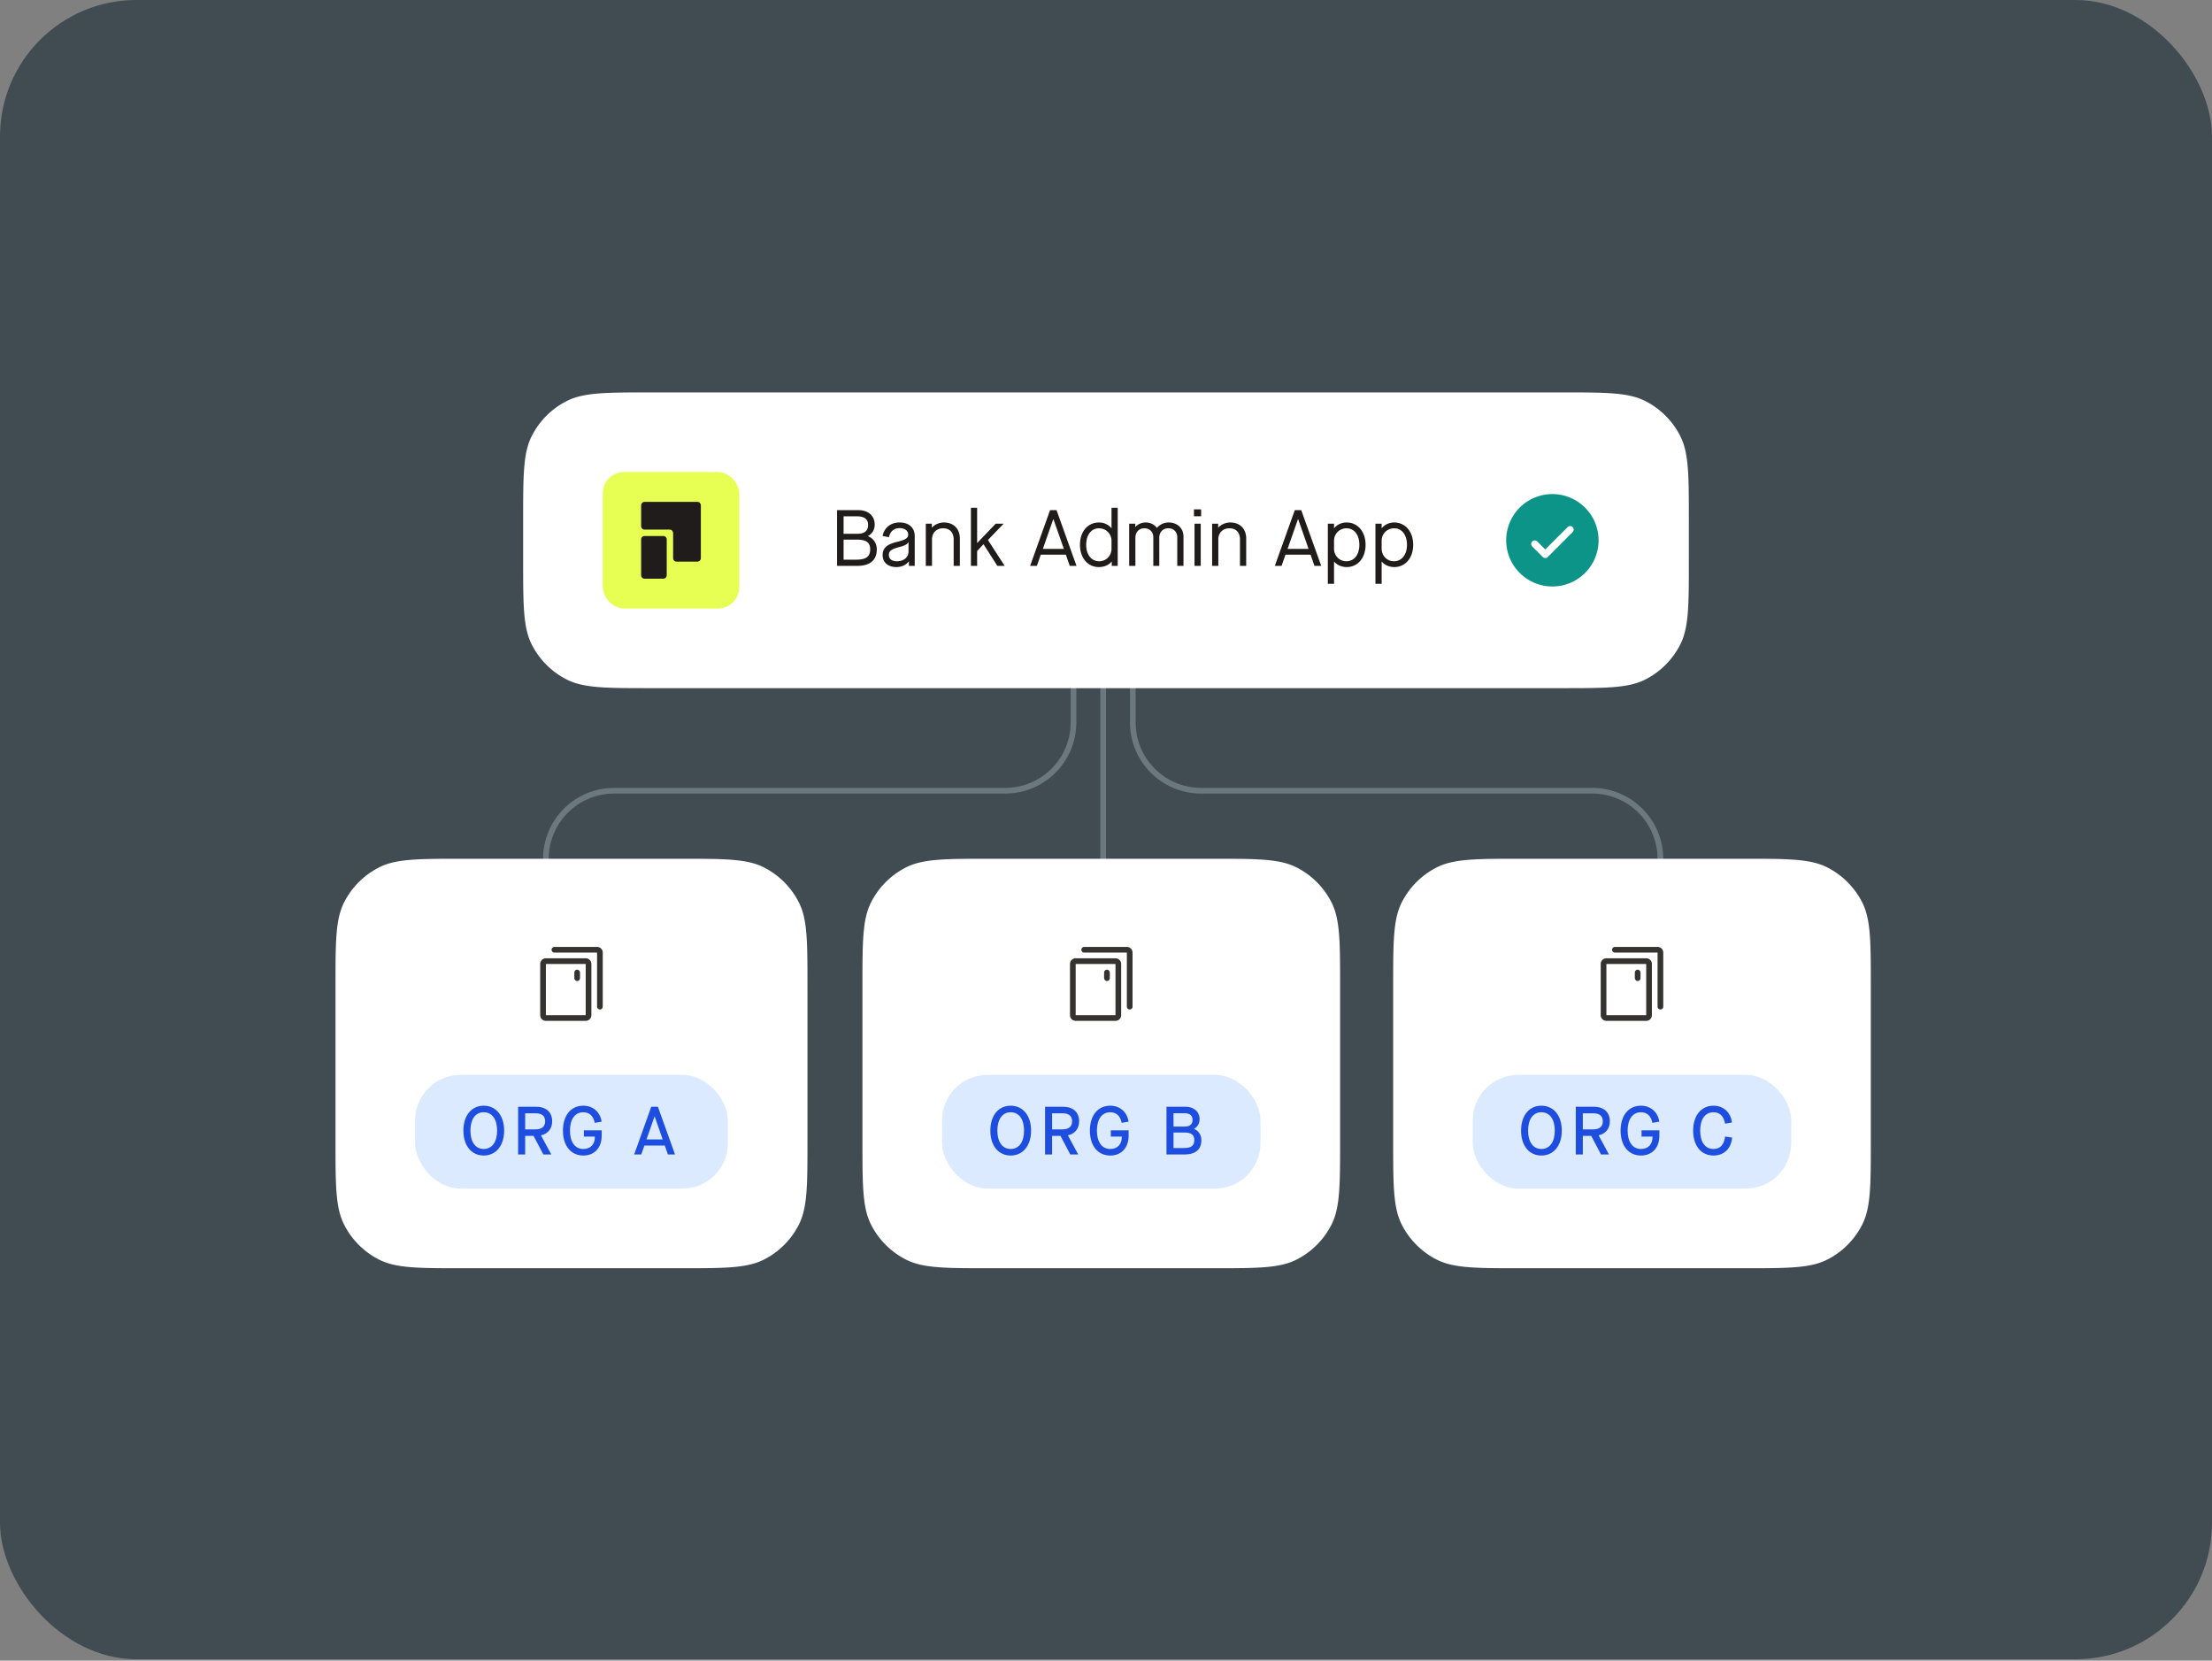
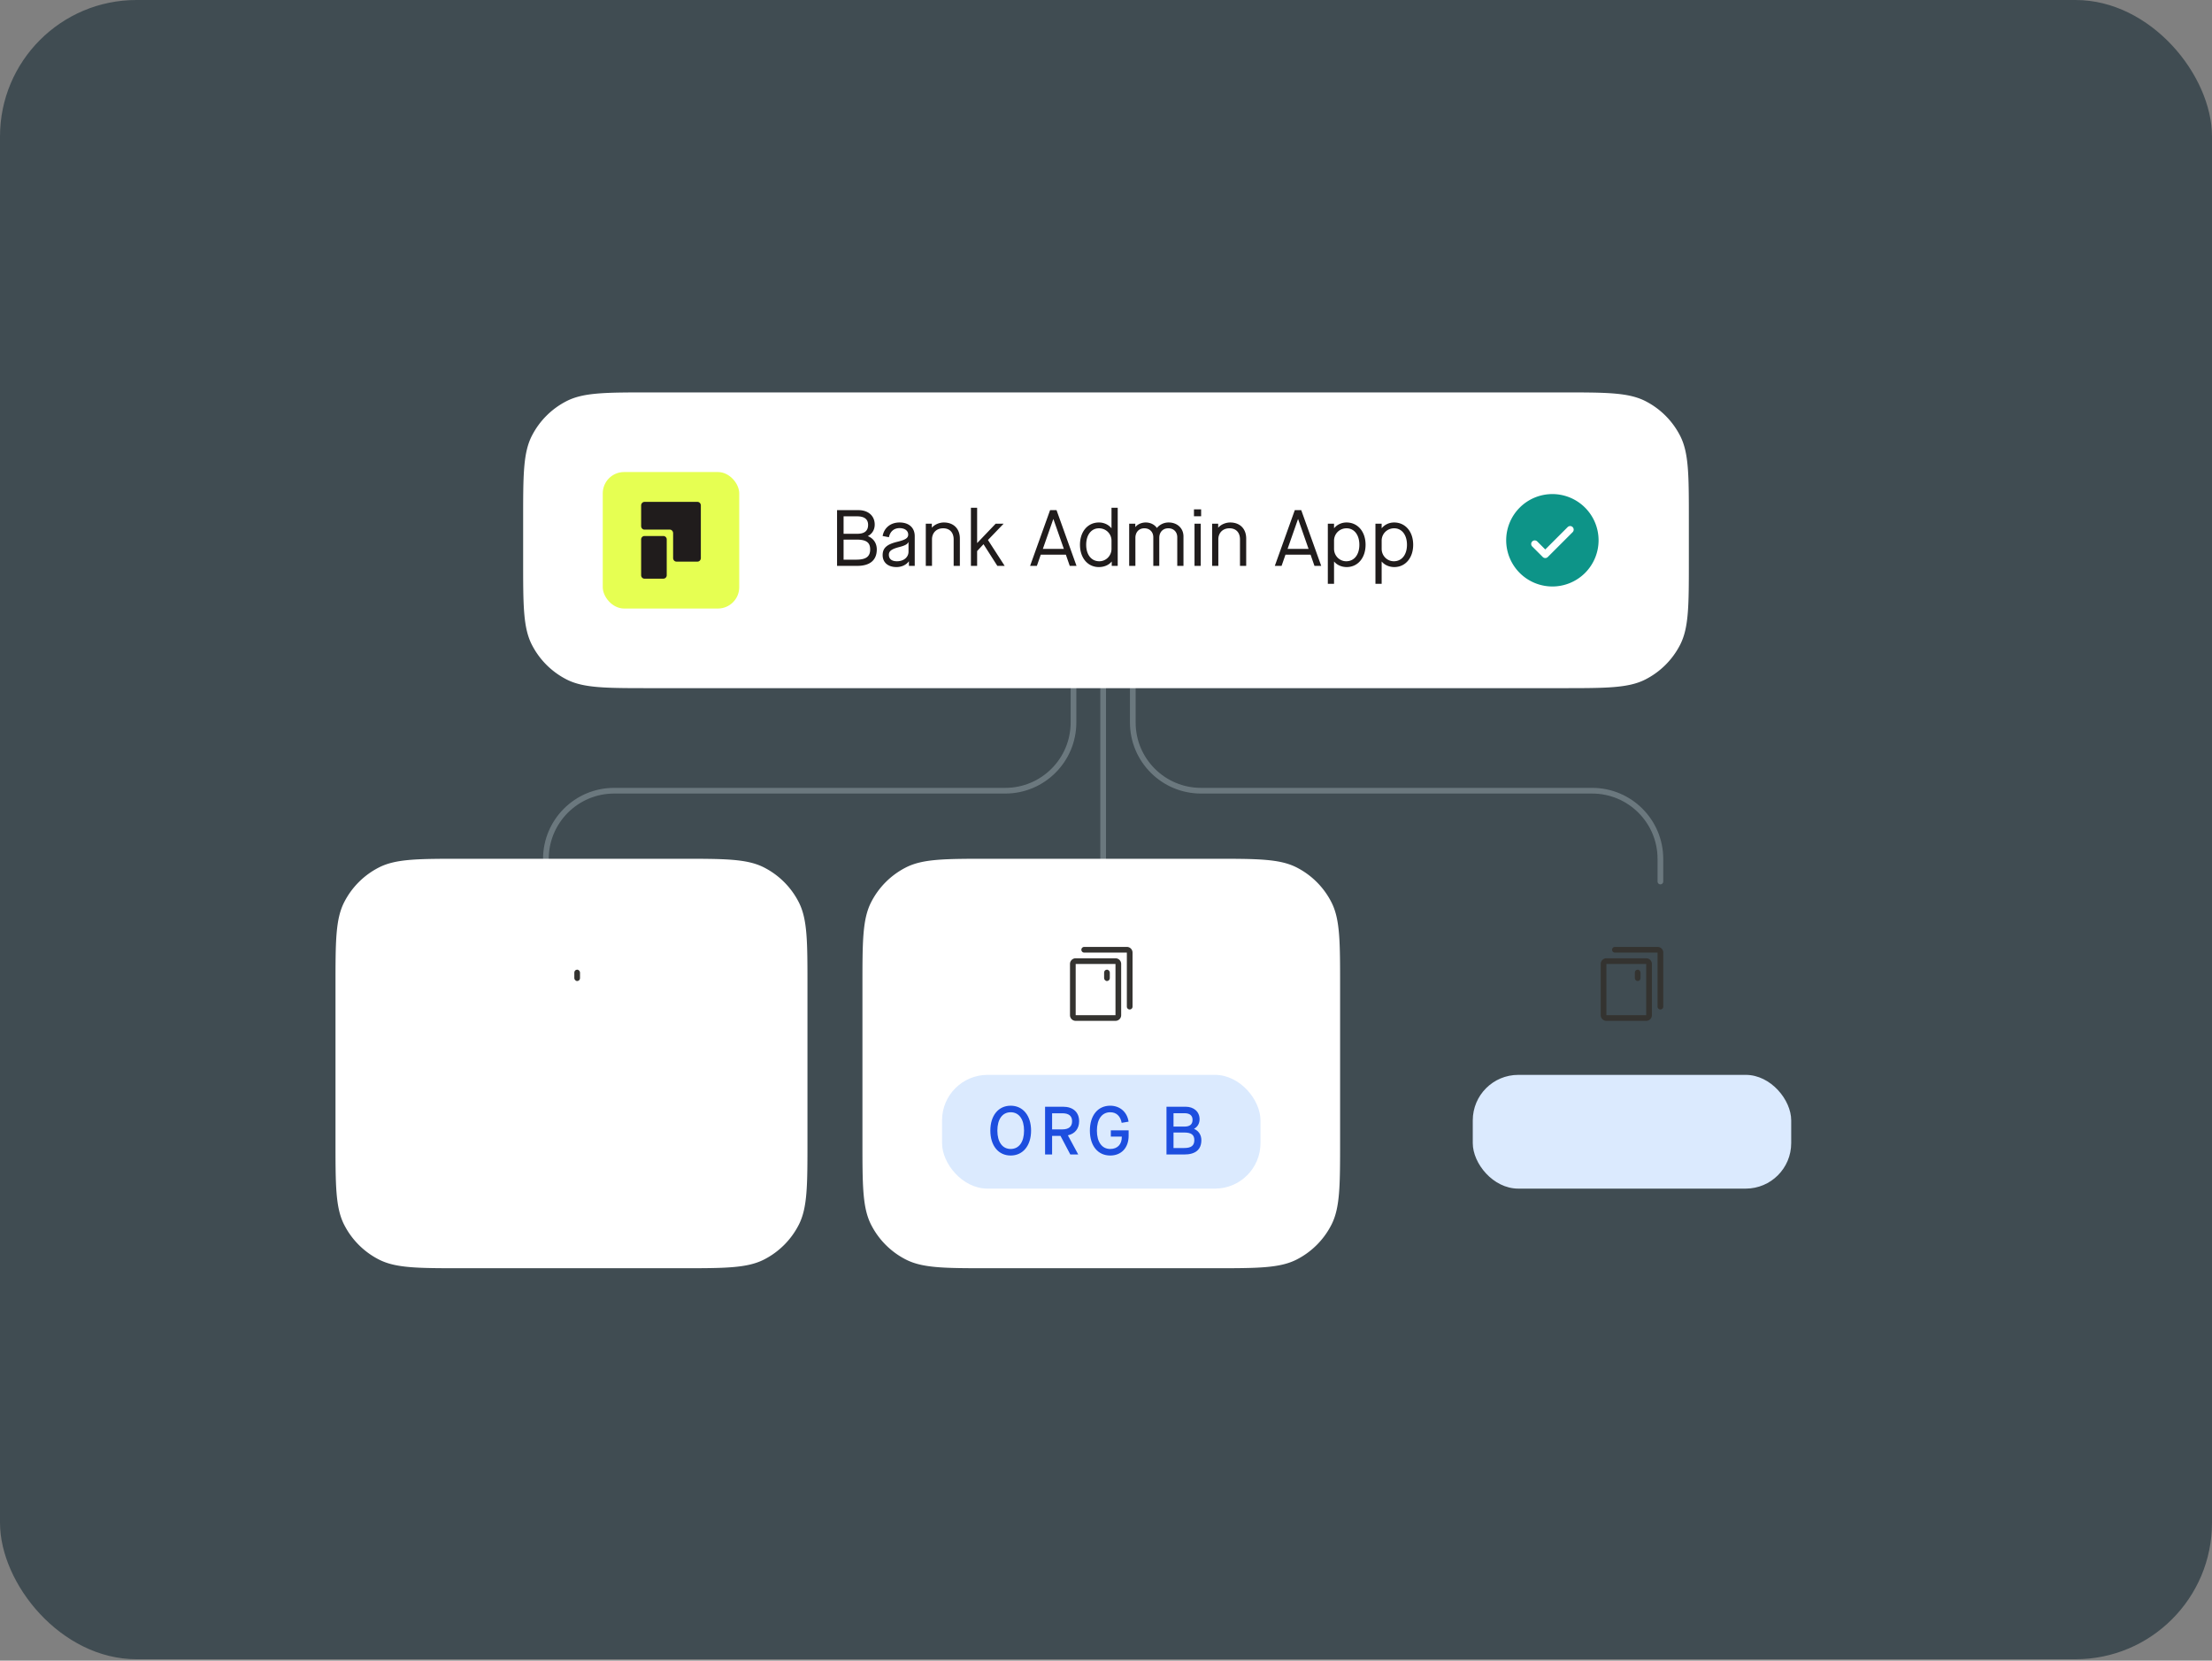
<svg xmlns="http://www.w3.org/2000/svg" fill="none" viewBox="0 0 389 292">
  <rect x="0" y="0" width="389" height="292" fill="#808080" stroke="none" />
  <g clip-path="url(#a)">
    <rect width="389" height="292" fill="#404C52" rx="24" />
    <path stroke="#6B787E" stroke-linecap="round" stroke-linejoin="round" d="M96 155v-3.966c0-6.628 5.372-12 12-12h68.783c6.628 0 12-5.373 12-12V117M291.997 155v-3.966c0-6.628-5.373-12-12-12h-68.784c-6.628 0-12-5.373-12-12V117M193.998 154.999v-37.415" />
    <path fill="#fff" d="M92 91.4c0-7.84 0-11.761 1.526-14.756a14 14 0 0 1 6.118-6.118C102.64 69 106.56 69 114.4 69h160.2c7.841 0 11.761 0 14.756 1.526a14 14 0 0 1 6.118 6.118C297 79.64 297 83.56 297 91.4v7.2c0 7.841 0 11.761-1.526 14.756a14 14 0 0 1-6.118 6.118C286.361 121 282.441 121 274.6 121H114.4c-7.841 0-11.761 0-14.756-1.526a14 14 0 0 1-6.118-6.118C92 110.361 92 106.441 92 98.6v-7.2Z" />
    <rect width="24" height="24" x="106" y="83" fill="#E6FF52" rx="3.75" />
    <path fill="#201C1C" fill-rule="evenodd" d="M122.667 88.25h-9.334a.56.56 0 0 0-.412.185.657.657 0 0 0-.171.447v3.61c0 .168.061.33.171.448a.56.56 0 0 0 .412.185h4.458c.155 0 .303.067.413.186.109.118.171.279.171.447v4.36c0 .167.061.328.171.447a.561.561 0 0 0 .412.185h3.709a.561.561 0 0 0 .412-.186.658.658 0 0 0 .171-.447v-9.235a.657.657 0 0 0-.171-.447.56.56 0 0 0-.412-.185Zm-5.417 12.89v-6.28a.597.597 0 0 0-.583-.61h-3.334a.597.597 0 0 0-.583.61v6.28c0 .337.261.61.583.61h3.334a.597.597 0 0 0 .583-.61Z" clip-rule="evenodd" />
    <path fill="#201C1C" d="M150.746 99.5h-3.542v-9.8h3.766c1.722 0 2.856 1.008 2.856 2.534 0 .882-.42 1.61-1.19 2.016v.028c.98.392 1.554 1.246 1.554 2.324 0 1.89-1.19 2.898-3.444 2.898Zm-2.394-8.708v3.066h2.408c1.274 0 1.904-.518 1.904-1.568 0-.98-.644-1.498-1.904-1.498h-2.408Zm0 4.088v3.528h2.24c1.708 0 2.436-.546 2.436-1.806 0-1.218-.686-1.722-2.408-1.722h-2.268Zm9.306 4.83c-1.498 0-2.436-.812-2.436-2.1 0-1.26.742-1.904 2.604-2.352 1.428-.35 1.89-.658 1.89-1.26 0-.686-.602-1.134-1.526-1.134-.98 0-1.666.602-1.862 1.596l-1.106-.21c.252-1.456 1.414-2.38 2.968-2.38 1.666 0 2.674.924 2.674 2.408V99.5h-1.022v-.784h-.028c-.448.616-1.26.994-2.156.994Zm.084-1.022c1.19 0 2.03-.714 2.03-1.694v-1.666h-.028c-.154.364-.63.616-1.624.868-1.302.336-1.806.7-1.806 1.344 0 .742.504 1.148 1.428 1.148Zm6.159.812h-1.092v-7.42h1.064v.686h.028c.448-.532 1.288-.896 2.086-.896 1.722 0 2.814 1.106 2.814 2.828V99.5h-1.092v-4.662c0-1.204-.7-1.946-1.848-1.946-1.176 0-1.96.798-1.96 1.946V99.5Zm7.936 0h-1.092V89.28h1.092v6.188h.028l3.234-3.388h1.4l-2.758 2.87 2.94 4.55h-1.288l-2.422-3.794h-.028l-1.106 1.19V99.5Zm17.479 0h-1.19l-.686-1.974h-4.41l-.686 1.974h-1.19l3.514-9.8h1.134l3.514 9.8Zm-4.088-8.218-1.834 5.236h3.696l-1.834-5.236h-.028Zm8.014 8.428c-1.946 0-3.318-1.596-3.318-3.92s1.372-3.92 3.332-3.92c.924 0 1.708.406 2.184.994h.028V89.28h1.092V99.5h-1.05v-.742h-.028c-.49.602-1.316.952-2.24.952Zm.084-1.022c1.176 0 2.142-.966 2.142-2.184v-1.442c0-1.204-.966-2.17-2.212-2.17-1.33 0-2.24 1.148-2.24 2.898 0 1.75.91 2.898 2.31 2.898Zm6.343.812h-1.092v-7.42h1.078v.574h.028c.392-.49 1.106-.784 1.806-.784.84 0 1.568.392 1.946.952h.028a2.65 2.65 0 0 1 2.072-.952c1.414 0 2.59.938 2.59 2.464V99.5h-1.092v-5.026c0-.952-.644-1.582-1.568-1.582-.966 0-1.596.686-1.596 1.68V99.5h-1.05v-5.026c0-.952-.658-1.582-1.568-1.582-.966 0-1.582.686-1.582 1.694V99.5Zm11.56-8.722h-1.26V89.56h1.26v1.218Zm-.07 8.722h-1.092v-7.42h1.092v7.42Zm3.096 0h-1.092v-7.42h1.064v.686h.028c.448-.532 1.288-.896 2.086-.896 1.722 0 2.814 1.106 2.814 2.828V99.5h-1.092v-4.662c0-1.204-.7-1.946-1.848-1.946-1.176 0-1.96.798-1.96 1.946V99.5Zm18.095 0h-1.19l-.686-1.974h-4.41l-.686 1.974h-1.19l3.514-9.8h1.134l3.514 9.8Zm-4.088-8.218-1.834 5.236h3.696l-1.834-5.236h-.028Zm6.341 11.368h-1.092V92.08h1.092v.784h.028c.476-.588 1.26-.994 2.17-.994 1.96 0 3.346 1.596 3.346 3.92s-1.386 3.92-3.318 3.92c-.924 0-1.736-.392-2.198-.952h-.028v3.892Zm2.142-3.962c1.4 0 2.31-1.148 2.31-2.898 0-1.75-.91-2.898-2.254-2.898-1.232 0-2.198.966-2.198 2.17v1.442c0 1.218.966 2.184 2.142 2.184Zm6.231 3.962h-1.092V92.08h1.092v.784h.028c.476-.588 1.26-.994 2.17-.994 1.96 0 3.346 1.596 3.346 3.92s-1.386 3.92-3.318 3.92c-.924 0-1.736-.392-2.198-.952h-.028v3.892Zm2.142-3.962c1.4 0 2.31-1.148 2.31-2.898 0-1.75-.91-2.898-2.254-2.898-1.232 0-2.198.966-2.198 2.17v1.442c0 1.218.966 2.184 2.142 2.184Z" />
    <path fill="#0D9488" d="M273 86.875A8.124 8.124 0 1 0 281.125 95 8.133 8.133 0 0 0 273 86.875Zm3.567 6.692-4.375 4.375a.625.625 0 0 1-.884 0l-1.875-1.875a.626.626 0 0 1 .884-.884l1.433 1.433 3.933-3.933a.623.623 0 0 1 .884 0 .633.633 0 0 1 0 .884Z" />
    <path fill="#fff" d="M59 173.4c0-7.841 0-11.761 1.526-14.756a14 14 0 0 1 6.118-6.118C69.64 151 73.56 151 81.4 151h38.2c7.841 0 11.761 0 14.756 1.526a14 14 0 0 1 6.118 6.118C142 161.639 142 165.559 142 173.4v27.2c0 7.841 0 11.761-1.526 14.756a14 14 0 0 1-6.118 6.118C131.361 223 127.441 223 119.6 223H81.4c-7.84 0-11.761 0-14.756-1.526a14 14 0 0 1-6.118-6.118C59 212.361 59 208.441 59 200.6v-27.2Z" />
-     <path fill="#343330" d="M104 169.5v9a.997.997 0 0 1-1 1h-7a.998.998 0 0 1-1-1v-9a1 1 0 0 1 1-1h7a.997.997 0 0 1 1 1Zm-8 0v9h7v-9h-7Zm9-3h-7.5a.503.503 0 0 0-.5.5.501.501 0 0 0 .5.5h7.5v9.5c0 .133.053.26.146.354a.504.504 0 0 0 .708 0A.504.504 0 0 0 106 177v-9.5a.997.997 0 0 0-1-1Z" />
    <rect width="1" height="2" x="101" y="170.5" fill="#343330" rx=".5" />
    <g clip-path="url(#b)">
      <rect width="55" height="20" x="73" y="189" fill="#DBEAFE" rx="8" />
      <path fill="#1D4EDF" d="M85.068 203.18c-2.16 0-3.576-1.74-3.576-4.38 0-2.64 1.416-4.38 3.576-4.38s3.588 1.74 3.588 4.38c0 2.64-1.428 4.38-3.588 4.38Zm0-1.152c1.464 0 2.352-1.224 2.352-3.228 0-2.004-.888-3.228-2.352-3.228-1.452 0-2.34 1.224-2.34 3.228 0 2.004.888 3.228 2.34 3.228Zm10.069-2.4v.012l1.811 3.36h-1.391l-1.728-3.276h-1.476V203h-1.236v-8.4h3.167c1.752 0 2.82.96 2.82 2.556 0 1.296-.731 2.196-1.968 2.472Zm-2.784-3.876v2.832h1.812c1.115 0 1.703-.492 1.703-1.428 0-.936-.575-1.404-1.703-1.404h-1.813Zm10.219 7.428c-2.172 0-3.576-1.716-3.576-4.38 0-2.664 1.404-4.38 3.576-4.38 1.704 0 2.988 1.116 3.228 2.808l-1.212.204c-.228-1.2-.936-1.86-2.016-1.86-1.452 0-2.34 1.224-2.34 3.228 0 2.004.888 3.228 2.34 3.228 1.296 0 2.064-.828 2.04-2.172h-1.932v-1.104h3.132v.948c0 2.112-1.272 3.48-3.24 3.48Zm16.136-.18h-1.248l-.552-1.572h-3.588l-.552 1.572h-1.248l3.012-8.4h1.164l3.012 8.4Zm-3.6-6.696-1.416 4.044h2.844l-1.404-4.044h-.024Z" />
    </g>
    <path fill="#fff" d="M151.668 173.4c0-7.841 0-11.761 1.526-14.756a14 14 0 0 1 6.118-6.118C162.307 151 166.227 151 174.068 151h39.2c7.841 0 11.761 0 14.756 1.526a14 14 0 0 1 6.118 6.118c1.526 2.995 1.526 6.915 1.526 14.756v27.2c0 7.841 0 11.761-1.526 14.756a14 14 0 0 1-6.118 6.118C225.029 223 221.109 223 213.268 223h-39.2c-7.841 0-11.761 0-14.756-1.526a14 14 0 0 1-6.118-6.118c-1.526-2.995-1.526-6.915-1.526-14.756v-27.2Z" />
    <path fill="#343330" d="M197.168 169.5v9a.997.997 0 0 1-1 1h-7a.997.997 0 0 1-1-1v-9a.997.997 0 0 1 1-1h7a.997.997 0 0 1 1 1Zm-8 0v9h7v-9h-7Zm9-3h-7.5a.504.504 0 0 0-.354.146.504.504 0 0 0 0 .708.504.504 0 0 0 .354.146h7.5v9.5c0 .133.053.26.146.354a.504.504 0 0 0 .708 0 .504.504 0 0 0 .146-.354v-9.5a.997.997 0 0 0-1-1Z" />
    <rect width="1" height="2" x="194.168" y="170.5" fill="#343330" rx=".5" />
    <g clip-path="url(#c)">
      <rect width="56" height="20" x="165.668" y="189" fill="#DBEAFE" rx="8" />
      <path fill="#1D4EDF" d="M177.736 203.18c-2.16 0-3.576-1.74-3.576-4.38 0-2.64 1.416-4.38 3.576-4.38s3.588 1.74 3.588 4.38c0 2.64-1.428 4.38-3.588 4.38Zm0-1.152c1.464 0 2.352-1.224 2.352-3.228 0-2.004-.888-3.228-2.352-3.228-1.452 0-2.34 1.224-2.34 3.228 0 2.004.888 3.228 2.34 3.228Zm10.069-2.4v.012l1.812 3.36h-1.392l-1.728-3.276h-1.476V203h-1.236v-8.4h3.168c1.752 0 2.82.96 2.82 2.556 0 1.296-.732 2.196-1.968 2.472Zm-2.784-3.876v2.832h1.812c1.116 0 1.704-.492 1.704-1.428 0-.936-.576-1.404-1.704-1.404h-1.812Zm10.219 7.428c-2.172 0-3.576-1.716-3.576-4.38 0-2.664 1.404-4.38 3.576-4.38 1.704 0 2.988 1.116 3.228 2.808l-1.212.204c-.228-1.2-.936-1.86-2.016-1.86-1.452 0-2.34 1.224-2.34 3.228 0 2.004.888 3.228 2.34 3.228 1.296 0 2.064-.828 2.04-2.172h-1.932v-1.104h3.132v.948c0 2.112-1.272 3.48-3.24 3.48Zm13.004-.18h-3.108v-8.4h3.36c1.464 0 2.46.888 2.46 2.196 0 .744-.348 1.344-.96 1.68v.024c.804.348 1.272 1.068 1.272 1.98 0 1.656-1.032 2.52-3.024 2.52Zm-1.872-7.26v2.352h1.92c.96 0 1.428-.396 1.428-1.188 0-.768-.492-1.164-1.428-1.164h-1.92Zm0 3.396v2.724h1.872c1.248 0 1.788-.42 1.788-1.392 0-.924-.528-1.332-1.764-1.332h-1.896Z" />
    </g>
-     <path fill="#fff" d="M245 173.4c0-7.841 0-11.761 1.526-14.756a14 14 0 0 1 6.118-6.118C255.639 151 259.559 151 267.4 151h39.2c7.841 0 11.761 0 14.756 1.526a14 14 0 0 1 6.118 6.118C329 161.639 329 165.559 329 173.4v27.2c0 7.841 0 11.761-1.526 14.756a14 14 0 0 1-6.118 6.118C318.361 223 314.441 223 306.6 223h-39.2c-7.841 0-11.761 0-14.756-1.526a14 14 0 0 1-6.118-6.118C245 212.361 245 208.441 245 200.6v-27.2Z" />
    <path fill="#343330" d="M290.5 169.5v9a.997.997 0 0 1-1 1h-7a.997.997 0 0 1-1-1v-9a.997.997 0 0 1 1-1h7a.997.997 0 0 1 1 1Zm-8 0v9h7v-9h-7Zm9-3H284a.504.504 0 0 0-.354.146.504.504 0 0 0 0 .708.504.504 0 0 0 .354.146h7.5v9.5c0 .133.053.26.146.354a.504.504 0 0 0 .708 0 .504.504 0 0 0 .146-.354v-9.5a.997.997 0 0 0-1-1Z" />
    <rect width="1" height="2" x="287.5" y="170.5" fill="#343330" rx=".5" />
    <g clip-path="url(#d)">
      <rect width="56" height="20" x="259" y="189" fill="#DBEAFE" rx="8" />
-       <path fill="#1D4EDF" d="M271.068 203.18c-2.16 0-3.576-1.74-3.576-4.38 0-2.64 1.416-4.38 3.576-4.38s3.588 1.74 3.588 4.38c0 2.64-1.428 4.38-3.588 4.38Zm0-1.152c1.464 0 2.352-1.224 2.352-3.228 0-2.004-.888-3.228-2.352-3.228-1.452 0-2.34 1.224-2.34 3.228 0 2.004.888 3.228 2.34 3.228Zm10.069-2.4v.012l1.812 3.36h-1.392l-1.728-3.276h-1.476V203h-1.236v-8.4h3.168c1.752 0 2.82.96 2.82 2.556 0 1.296-.732 2.196-1.968 2.472Zm-2.784-3.876v2.832h1.812c1.116 0 1.704-.492 1.704-1.428 0-.936-.576-1.404-1.704-1.404h-1.812Zm10.219 7.428c-2.172 0-3.576-1.716-3.576-4.38 0-2.664 1.404-4.38 3.576-4.38 1.704 0 2.988 1.116 3.228 2.808l-1.212.204c-.228-1.2-.936-1.86-2.016-1.86-1.452 0-2.34 1.224-2.34 3.228 0 2.004.888 3.228 2.34 3.228 1.296 0 2.064-.828 2.04-2.172h-1.932v-1.104h3.132v.948c0 2.112-1.272 3.48-3.24 3.48Zm12.758 0c-2.172 0-3.576-1.716-3.576-4.38 0-2.64 1.416-4.38 3.576-4.38 1.752 0 3.024 1.164 3.252 2.952l-1.212.204c-.228-1.308-.924-2.004-2.04-2.004-1.452 0-2.34 1.224-2.34 3.228 0 2.016.876 3.228 2.34 3.228 1.176 0 1.872-.744 2.04-2.184l1.236.18c-.168 1.944-1.416 3.156-3.276 3.156Z" />
    </g>
  </g>
  <defs>
    <clipPath id="a">
      <rect width="389" height="291.75" fill="#fff" rx="24" />
    </clipPath>
    <clipPath id="b">
-       <rect width="55" height="20" x="73" y="189" fill="#fff" rx="8" />
-     </clipPath>
+       </clipPath>
    <clipPath id="c">
      <rect width="56" height="20" x="165.668" y="189" fill="#fff" rx="8" />
    </clipPath>
    <clipPath id="d">
      <rect width="56" height="20" x="259" y="189" fill="#fff" rx="8" />
    </clipPath>
  </defs>
</svg>